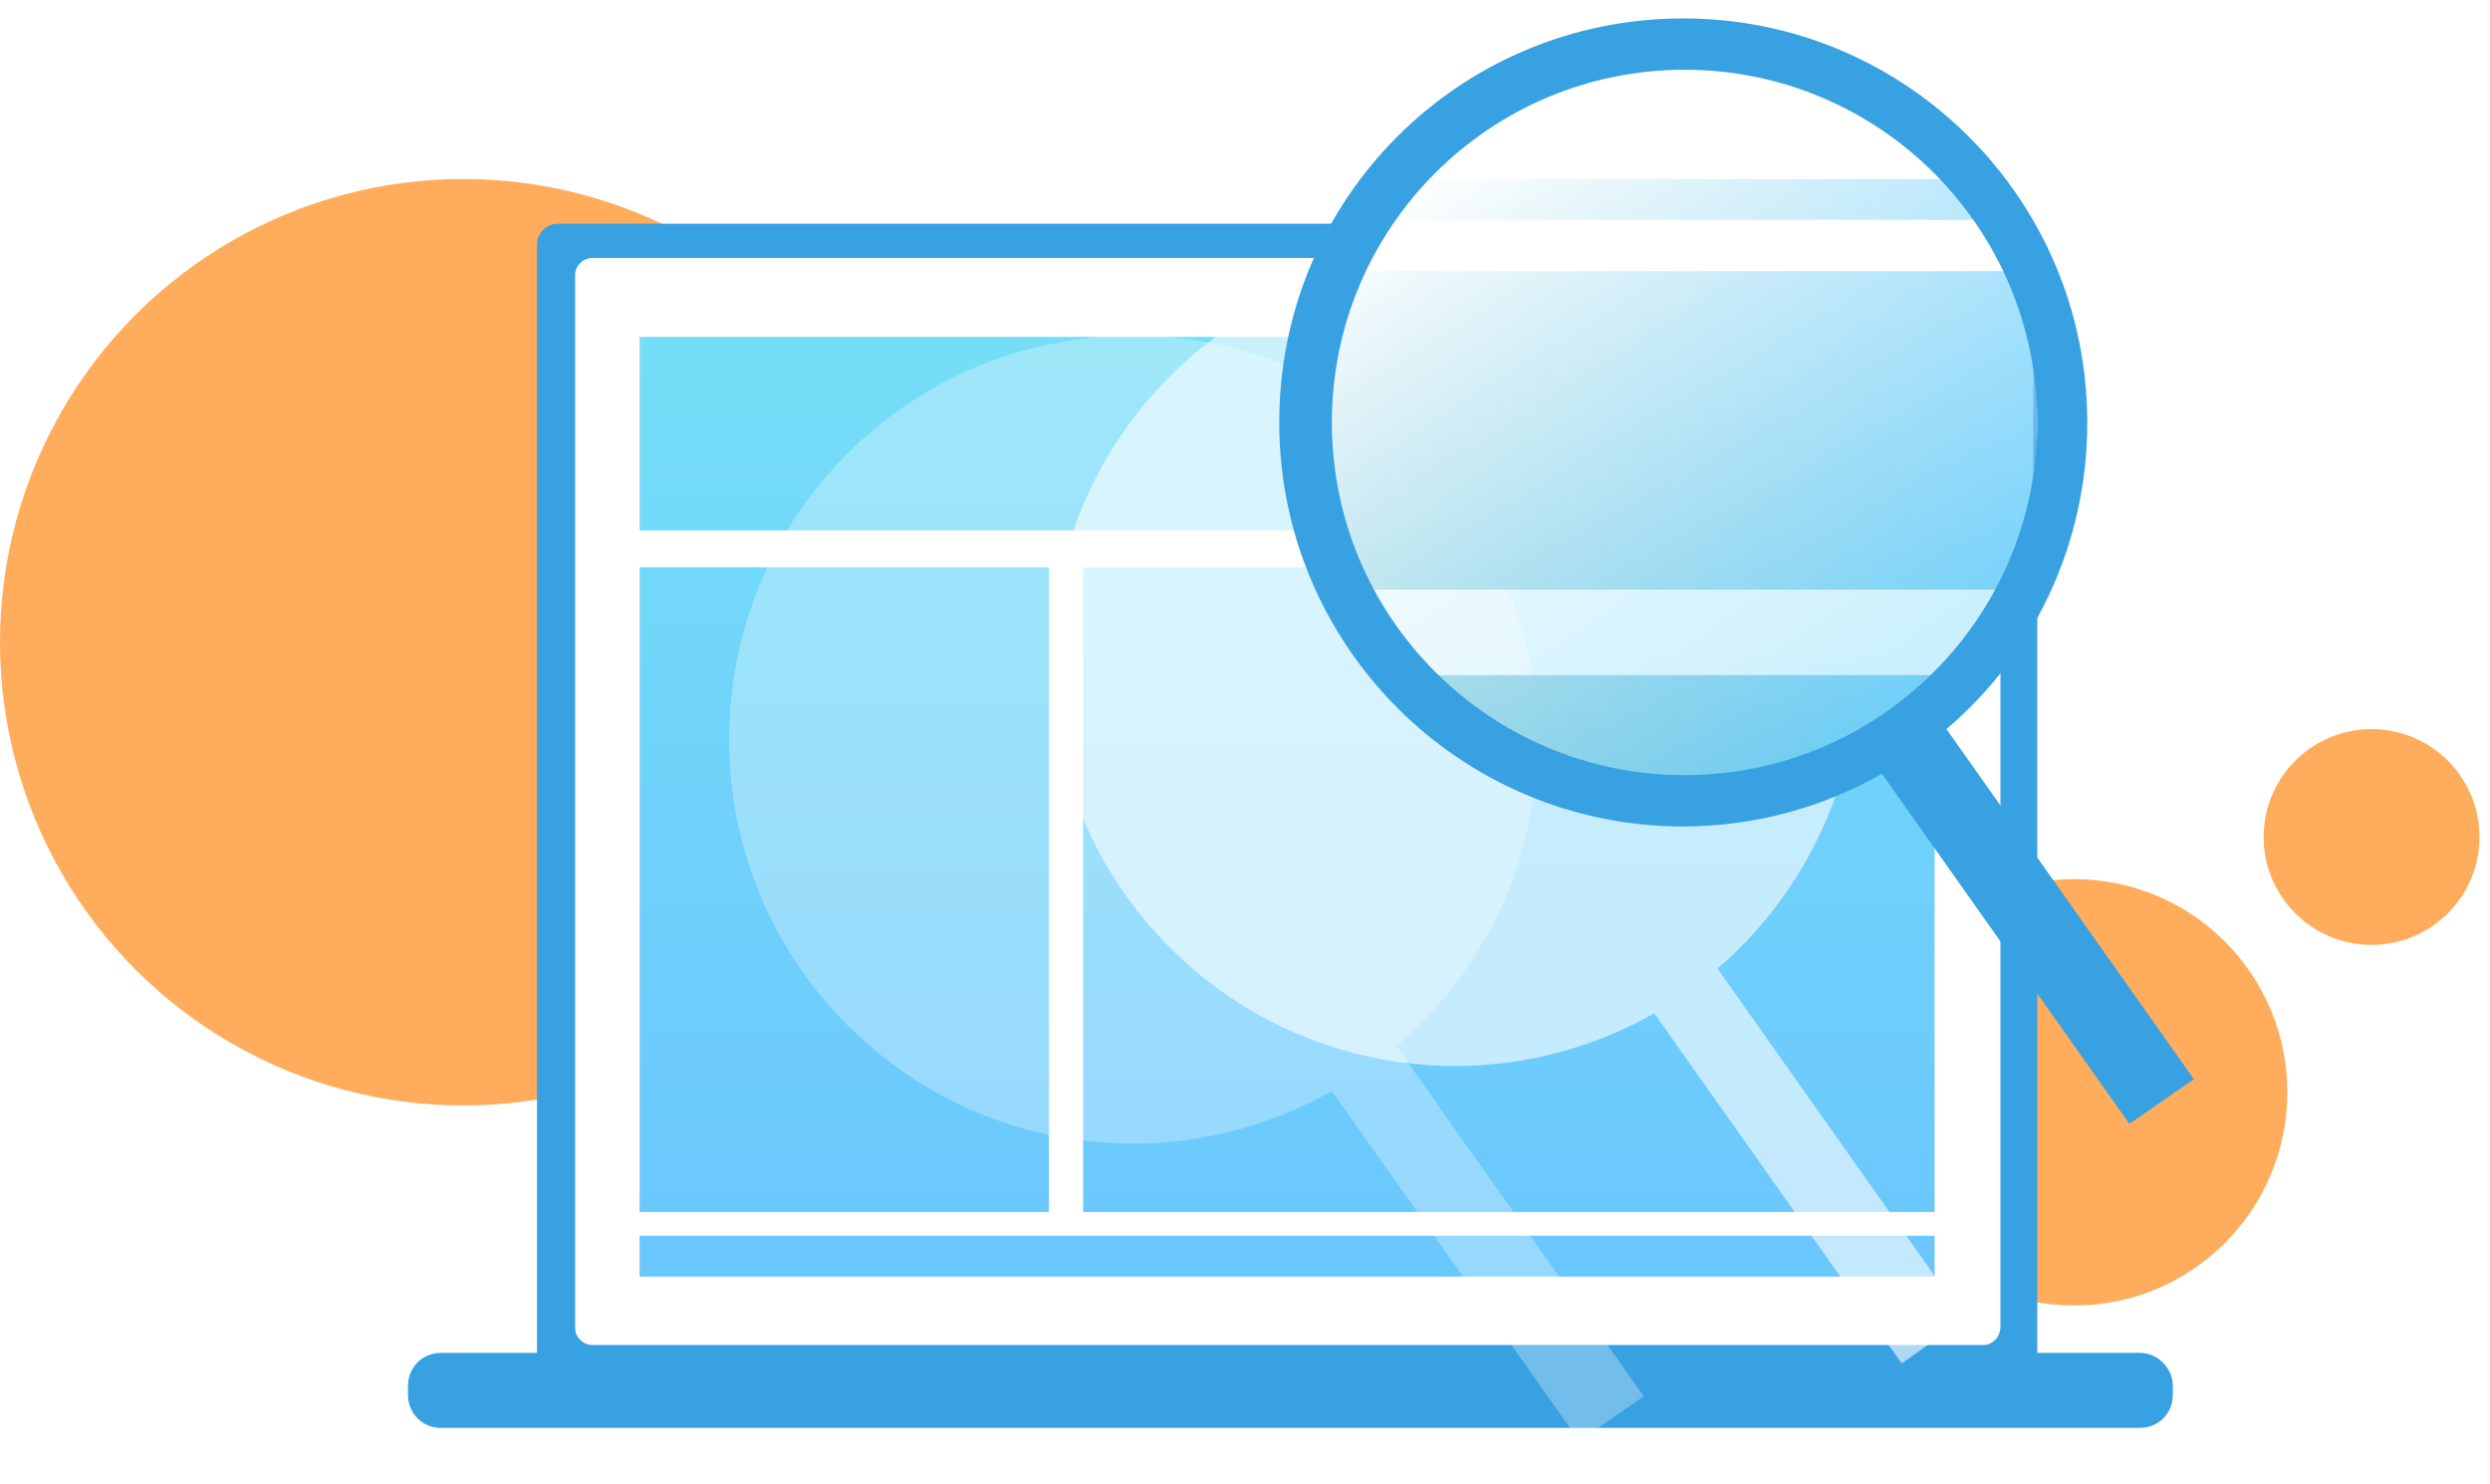
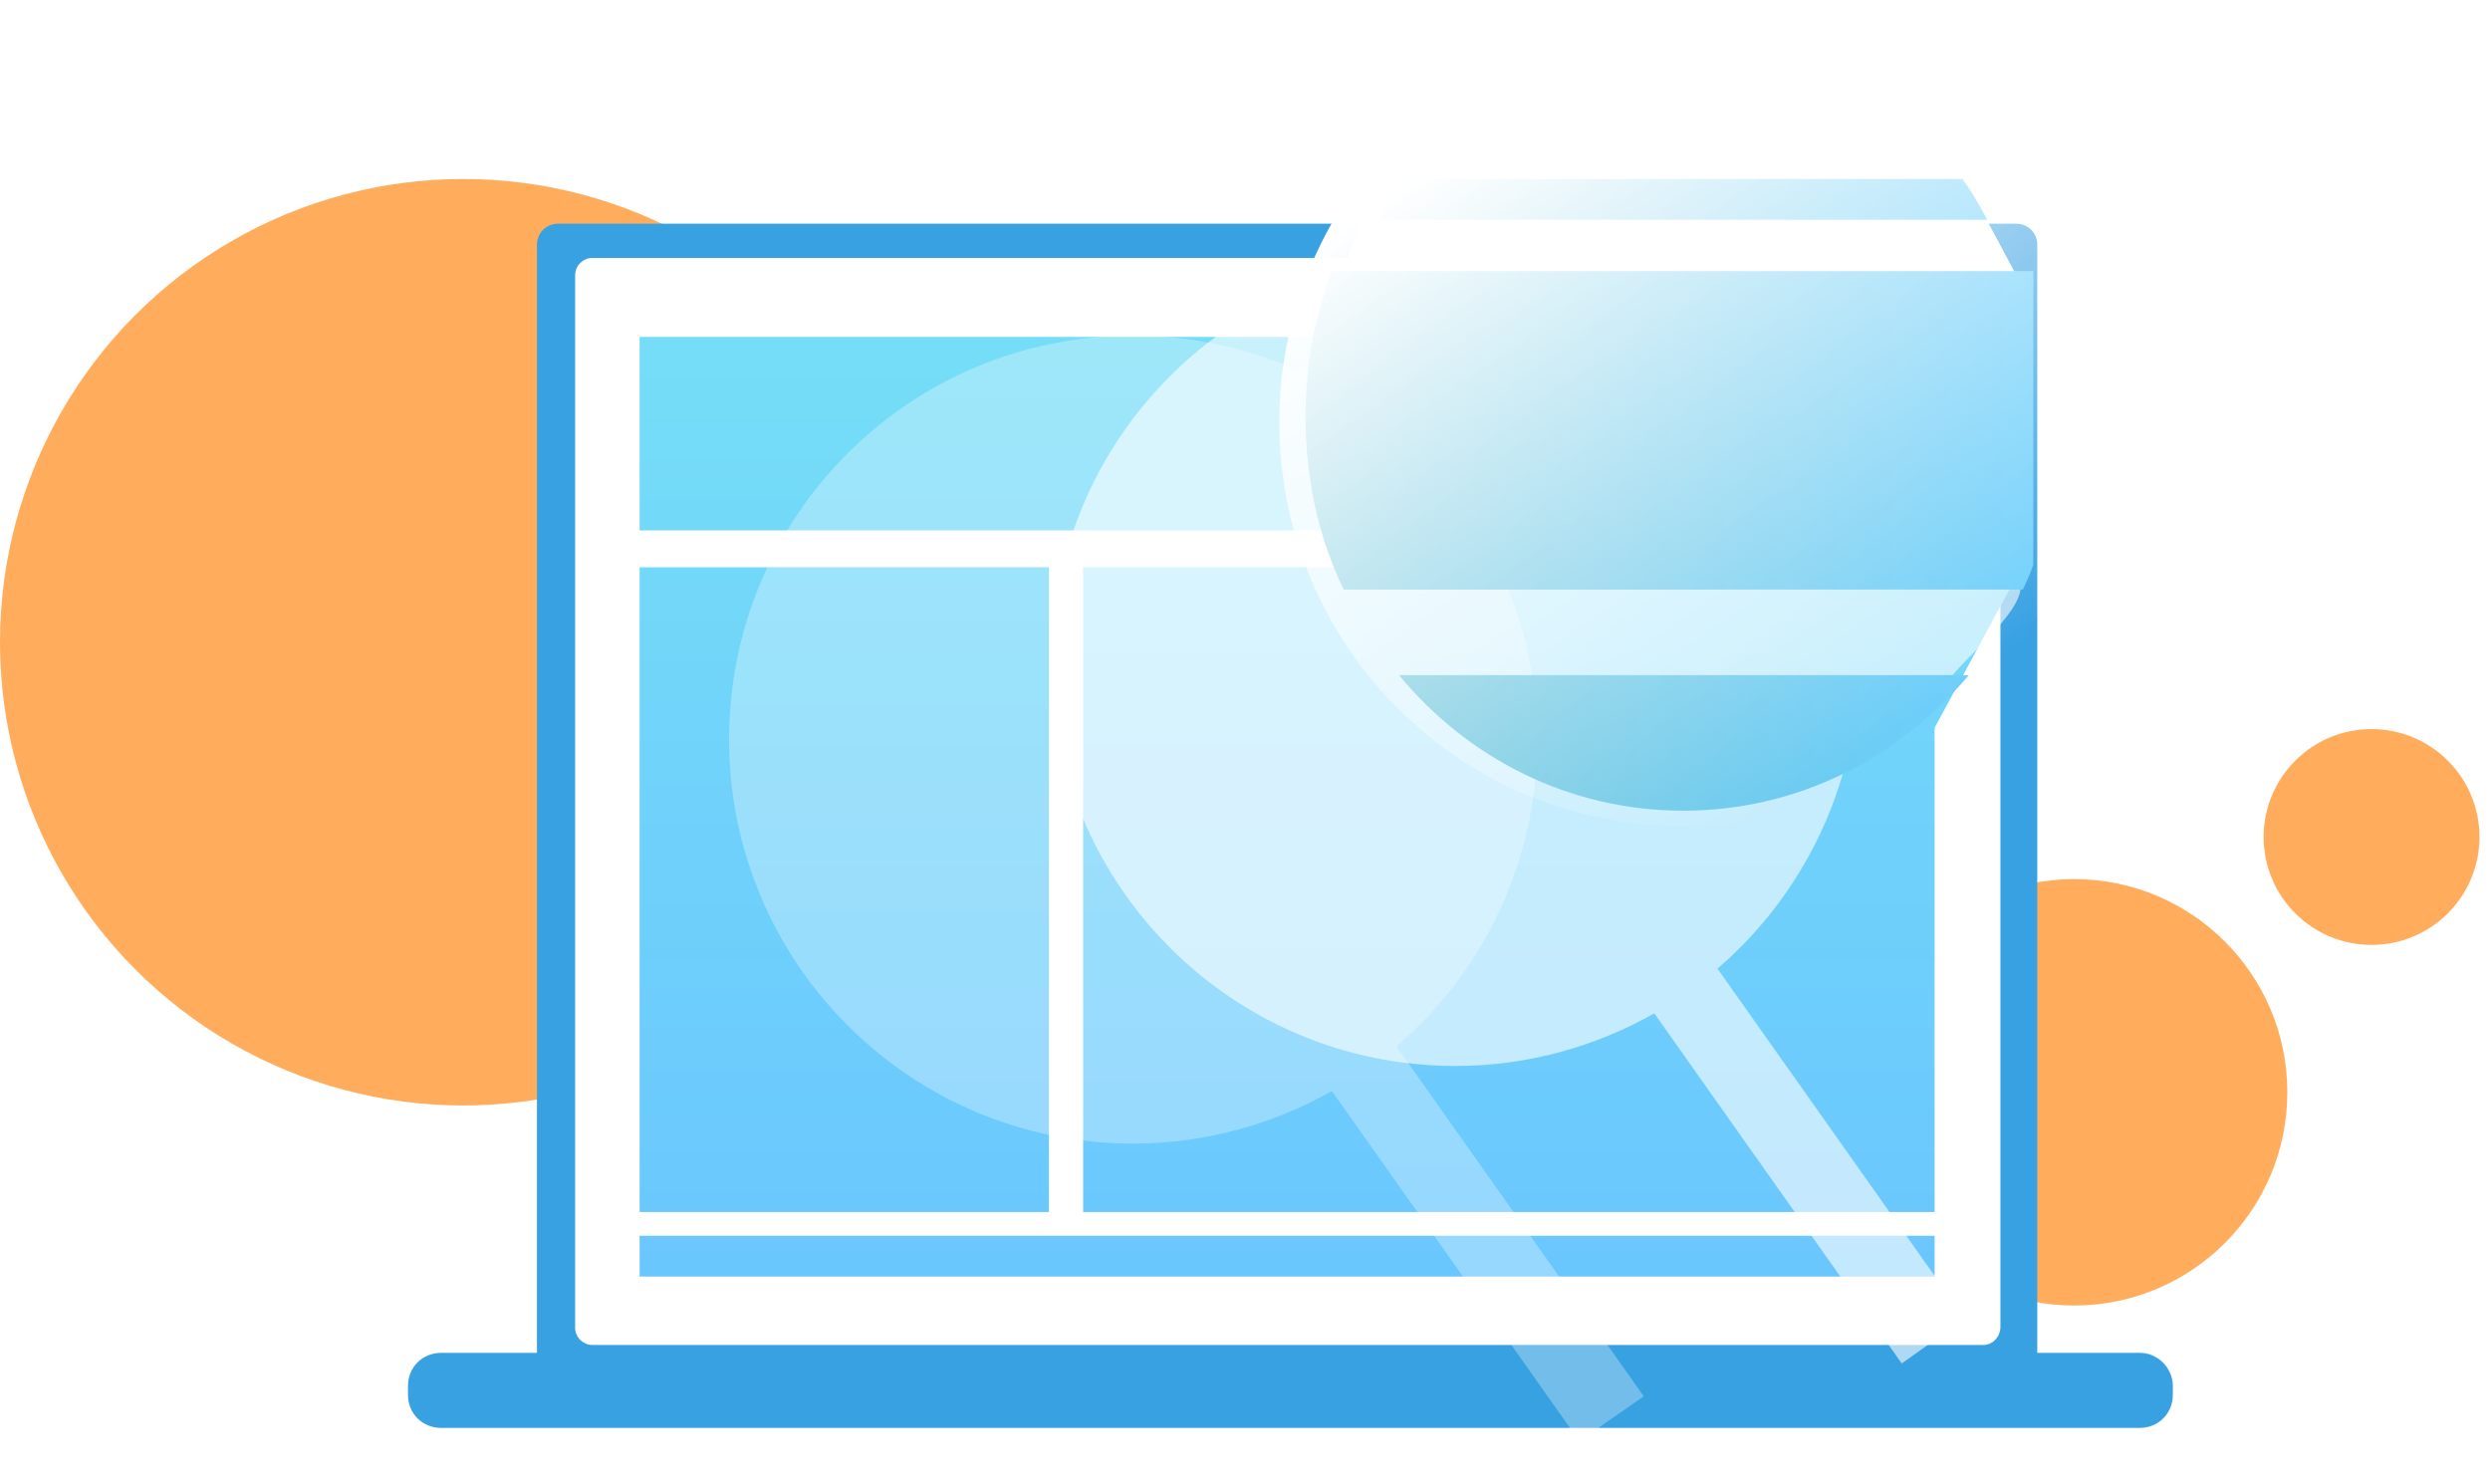
<svg xmlns="http://www.w3.org/2000/svg" version="1.1" id="Слой_1" x="0px" y="0px" viewBox="0 0 189.2 112.8" style="enable-background:new 0 0 189.2 112.8;" xml:space="preserve">
  <style type="text/css">
	.st0{fill:#FFFFFF;}
	.st1{fill:#FFAD5C;}
	.st2{fill:#38A1E2;}
	.st3{fill:url(#SVGID_1_);}
	.st4{opacity:0.6;}
	.st5{opacity:0.3;}
	.st6{fill:url(#SVGID_00000174597603411104453790000015449504204330799275_);}
	.st7{fill:url(#SVGID_00000105387762528309280360000000158660404189295544_);}
	.st8{fill:url(#SVGID_00000087379587263748467420000006598087645613570731_);}
	.st9{fill:url(#SVGID_00000039130809291927131650000008274078062645755814_);}
</style>
  <rect class="st0" width="189.2" height="112.8" />
  <circle class="st1" cx="35.2" cy="48.8" r="35.2" />
  <circle class="st1" cx="157.6" cy="83" r="16.2" />
  <circle class="st1" cx="180.2" cy="63.6" r="8.2" />
  <path class="st2" d="M162.6,102.8h-7.8V18.6c0-0.9-0.7-1.6-1.6-1.6H42.4c-0.9,0-1.6,0.7-1.6,1.6v84.2h-7.3c-1.4,0-2.5,1.1-2.5,2.5  v0.7c0,1.4,1.1,2.5,2.5,2.5h129.1c1.4,0,2.5-1.1,2.5-2.5v-0.7C165.1,104,164,102.8,162.6,102.8z" />
  <path class="st0" d="M150.7,102.2H45c-0.7,0-1.3-0.6-1.3-1.3v-80c0-0.7,0.6-1.3,1.3-1.3h105.7c0.7,0,1.3,0.6,1.3,1.3v79.9  C152,101.6,151.4,102.2,150.7,102.2z" />
  <linearGradient id="SVGID_1_" gradientUnits="userSpaceOnUse" x1="101.1" y1="510.345" x2="101.1" y2="581.593" gradientTransform="matrix(1 0 0 1 0 -483.276)">
    <stop offset="0" style="stop-color:#75DDF7" />
    <stop offset="1" style="stop-color:#6AC6FE" />
  </linearGradient>
  <path class="st3" d="M82.3,92.1v-49h71.3L147,55.3v36.8H82.3z M48.6,92.1h31.1v-49H48.6V92.1z M147,40.3V25.6H48.6v14.7H147z   M79.7,93.9H48.6V97h31.1V93.9z M77,93.9V97h70v-3.1H77z" />
  <polygon class="st0" points="103.7,16.1 101.2,22.7 153.9,22.2 150.1,15.1 " />
  <g class="st4">
    <path class="st0" d="M149.3,100.2l-18.8-26.6c5.6-4.8,9.5-11.7,10.5-19.5c0.2-1.3,6.7-0.3,6.7-1.6c0-1.6,7.5-6.6,5.5-8.8   c-1.6-1.7-12.7-0.7-13.1-1.8c-3.7-12.9-15.5-22.3-29.5-22.3c-16.9,0-30.7,13.7-30.7,30.7c0,16.9,13.7,30.7,30.7,30.7   c5.5,0,10.7-1.5,15.1-4l18.8,26.6L149.3,100.2z" />
  </g>
  <g class="st5">
    <path class="st0" d="M124.9,106.1l-18.8-26.6c6.6-5.6,10.7-14,10.7-23.3c0-16.9-13.7-30.7-30.7-30.7S55.4,39.2,55.4,56.2   c0,16.9,13.7,30.7,30.7,30.7c5.5,0,10.7-1.5,15.1-4l18.8,26.6L124.9,106.1z" />
  </g>
  <g>
    <linearGradient id="SVGID_00000062165858388088526070000016545787978984776372_" gradientUnits="userSpaceOnUse" x1="104.8" y1="498.426" x2="151" y2="498.426" gradientTransform="matrix(1 0 0 1 0 -483.276)">
      <stop offset="0" style="stop-color:#67C2D9" />
      <stop offset="1" style="stop-color:#6ECFFB" />
    </linearGradient>
    <path style="fill:url(#SVGID_00000062165858388088526070000016545787978984776372_);" d="M149.1,13.6h-42.5c-0.7,1-1.3,2-1.8,3.1   H151C150.4,15.6,149.8,14.5,149.1,13.6z" />
    <linearGradient id="SVGID_00000159463109534544735680000005727904878189229715_" gradientUnits="userSpaceOnUse" x1="99.2" y1="515.976" x2="154.5" y2="515.976" gradientTransform="matrix(1 0 0 1 0 -483.276)">
      <stop offset="0" style="stop-color:#67C2D9" />
      <stop offset="1" style="stop-color:#6ECFFB" />
    </linearGradient>
    <path style="fill:url(#SVGID_00000159463109534544735680000005727904878189229715_);" d="M153.7,44.8c0.3-0.6,0.6-1.3,0.8-1.9V20.6   h-53.3c-1.3,3.4-2,7.1-2,11.1c0,4.7,1,9.2,2.9,13.1C102.1,44.8,153.7,44.8,153.7,44.8z" />
    <linearGradient id="SVGID_00000038402841380009051130000004452039387343557021_" gradientUnits="userSpaceOnUse" x1="106.193" y1="539.726" x2="149.493" y2="539.726" gradientTransform="matrix(1 0 0 1 0 -483.276)">
      <stop offset="0" style="stop-color:#67C2D9" />
      <stop offset="1" style="stop-color:#6ECFFB" />
    </linearGradient>
    <path style="fill:url(#SVGID_00000038402841380009051130000004452039387343557021_);" d="M127.9,61.6c8.7,0,16.4-4,21.7-10.3h-43.3   C111.5,57.6,119.2,61.6,127.9,61.6z" />
  </g>
  <linearGradient id="SVGID_00000075861153672648416840000015270035274684260767_" gradientUnits="userSpaceOnUse" x1="112.5" y1="493.335" x2="144.273" y2="538.809" gradientTransform="matrix(1 0 0 1 0 -483.276)">
    <stop offset="0" style="stop-color:#FFFFFF" />
    <stop offset="1" style="stop-color:#FFFFFF;stop-opacity:0" />
  </linearGradient>
  <circle style="fill:url(#SVGID_00000075861153672648416840000015270035274684260767_);" cx="127.9" cy="32.1" r="30.7" />
-   <path class="st2" d="M166.7,82l-18.8-26.6c6.6-5.6,10.7-14,10.7-23.3c0-16.9-13.7-30.7-30.7-30.7S97.2,15.1,97.2,32.1  c0,16.9,13.7,30.7,30.7,30.7c5.5,0,10.7-1.5,15.1-4l18.8,26.6L166.7,82z M101.2,32.1c0-14.8,12-26.8,26.8-26.8s26.8,12,26.8,26.8  s-12,26.8-26.8,26.8S101.2,46.9,101.2,32.1z" />
</svg>